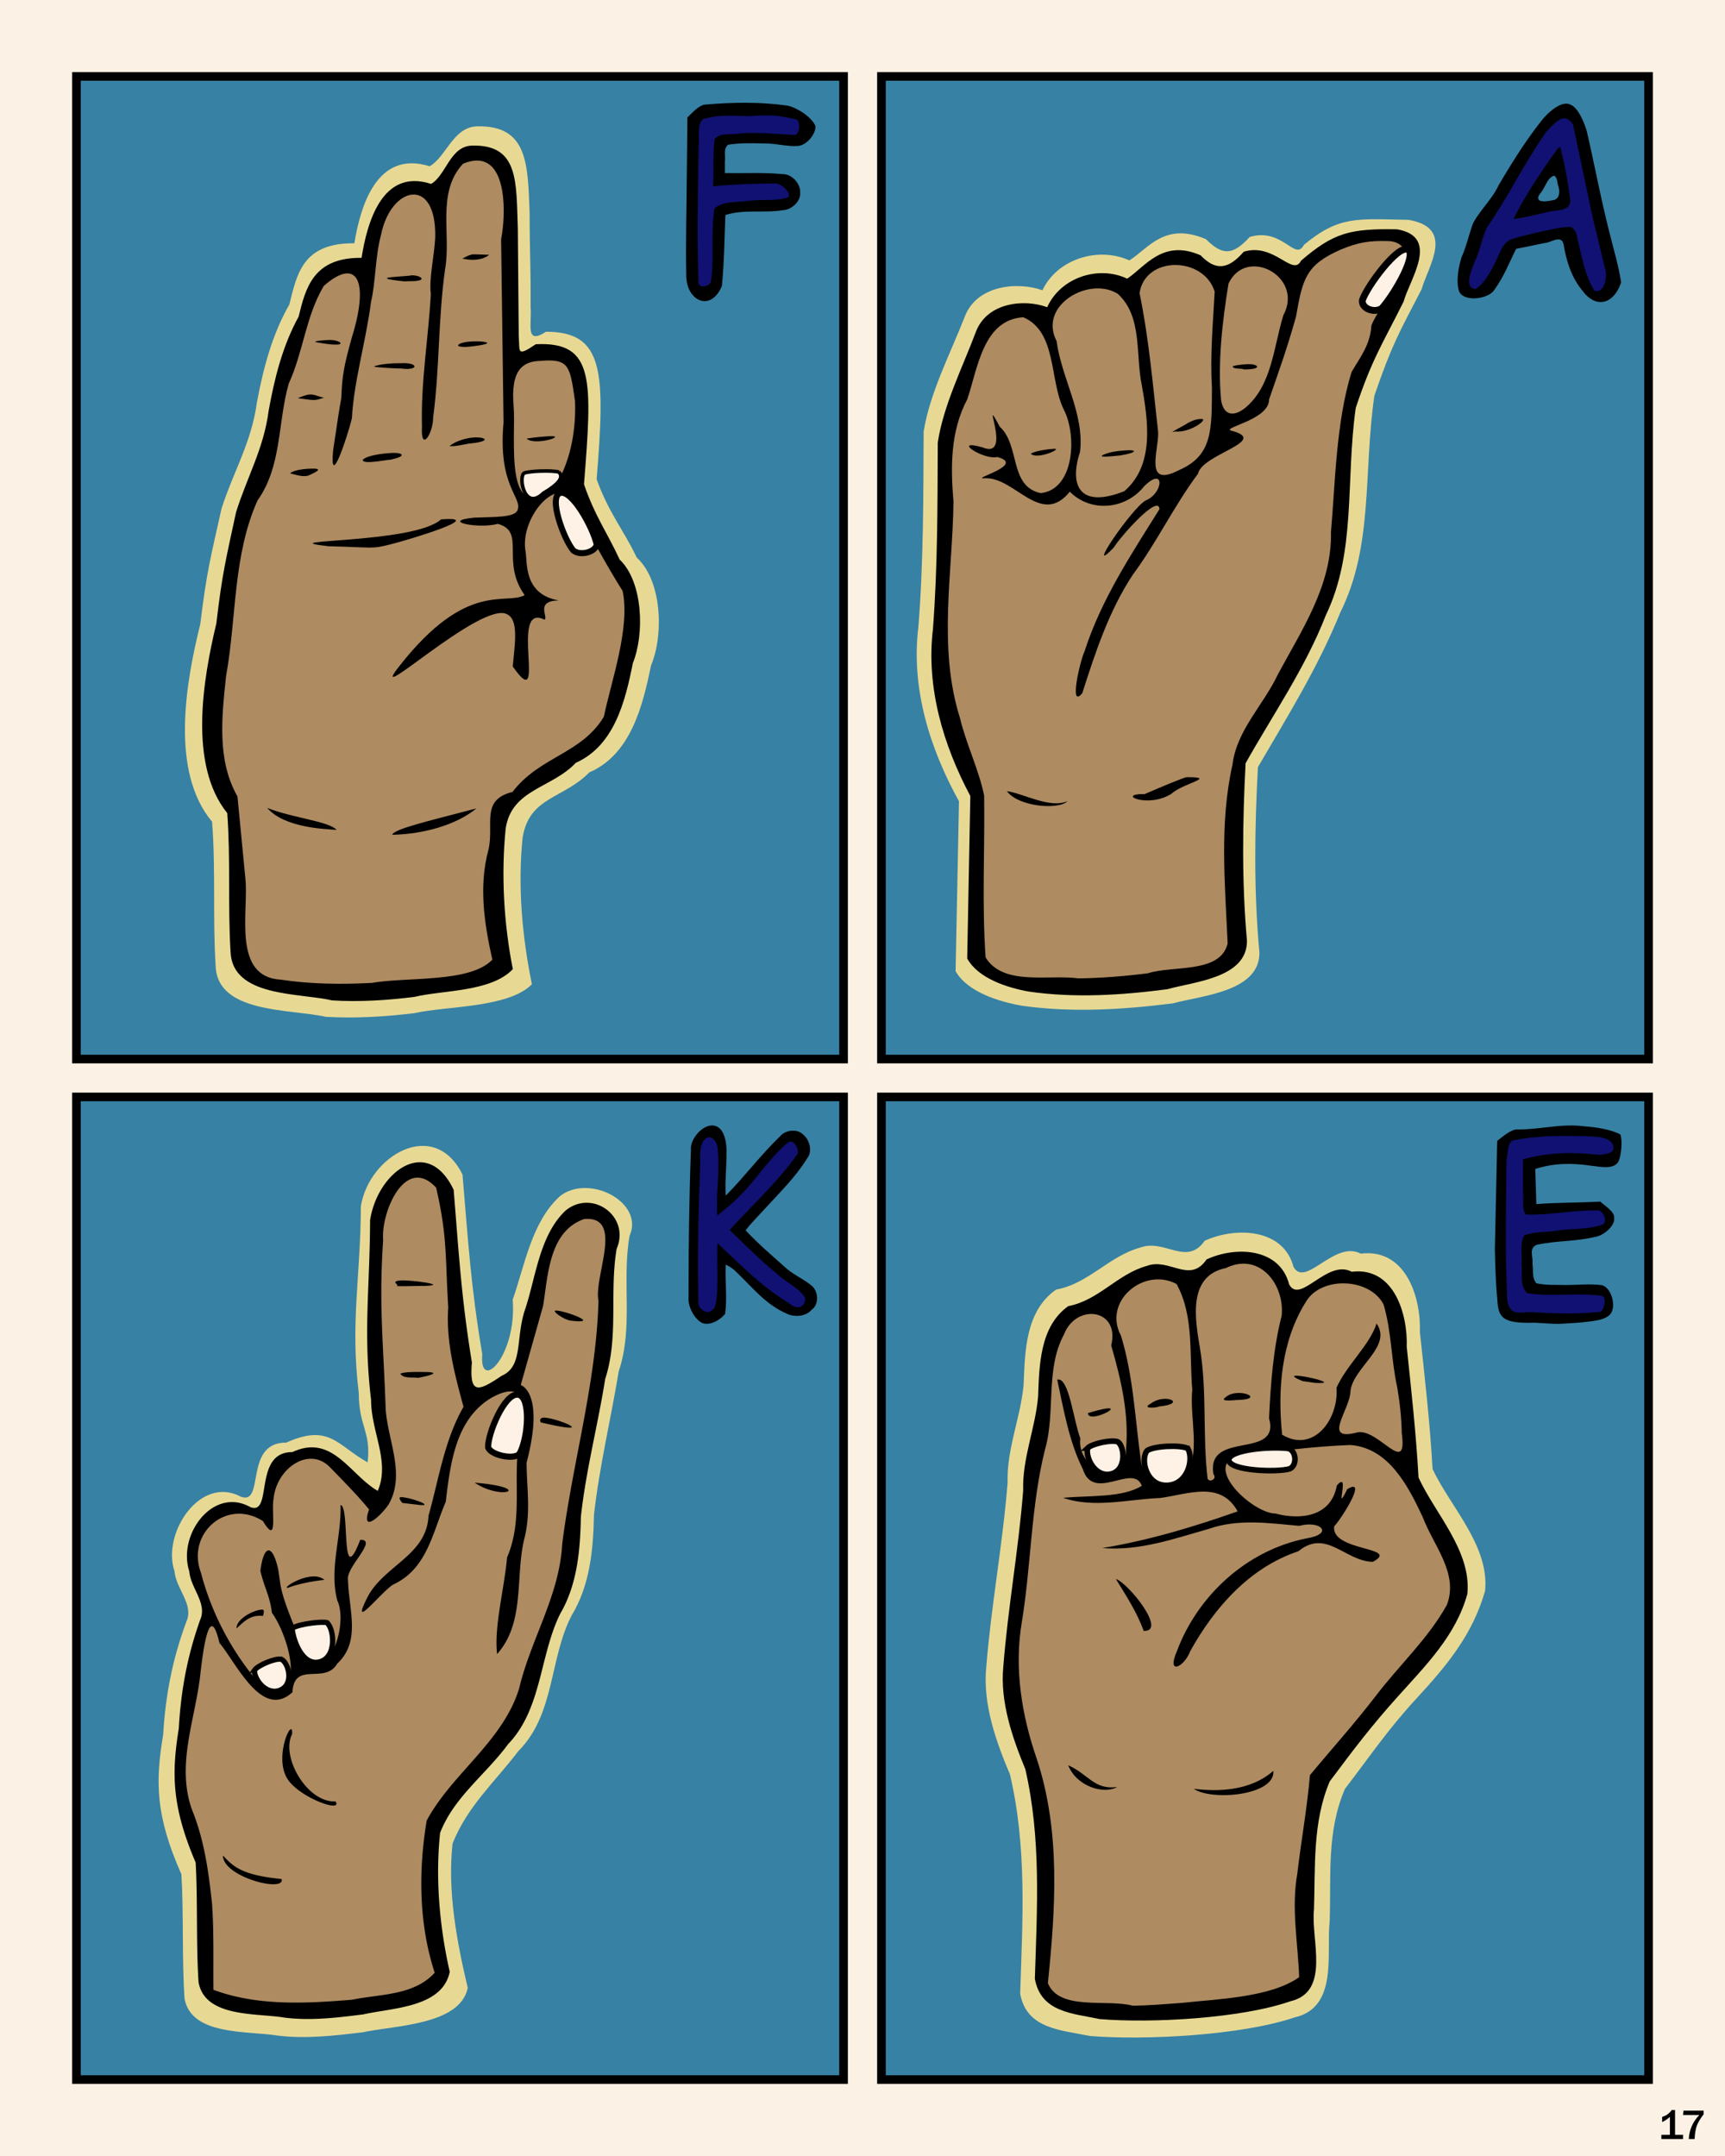
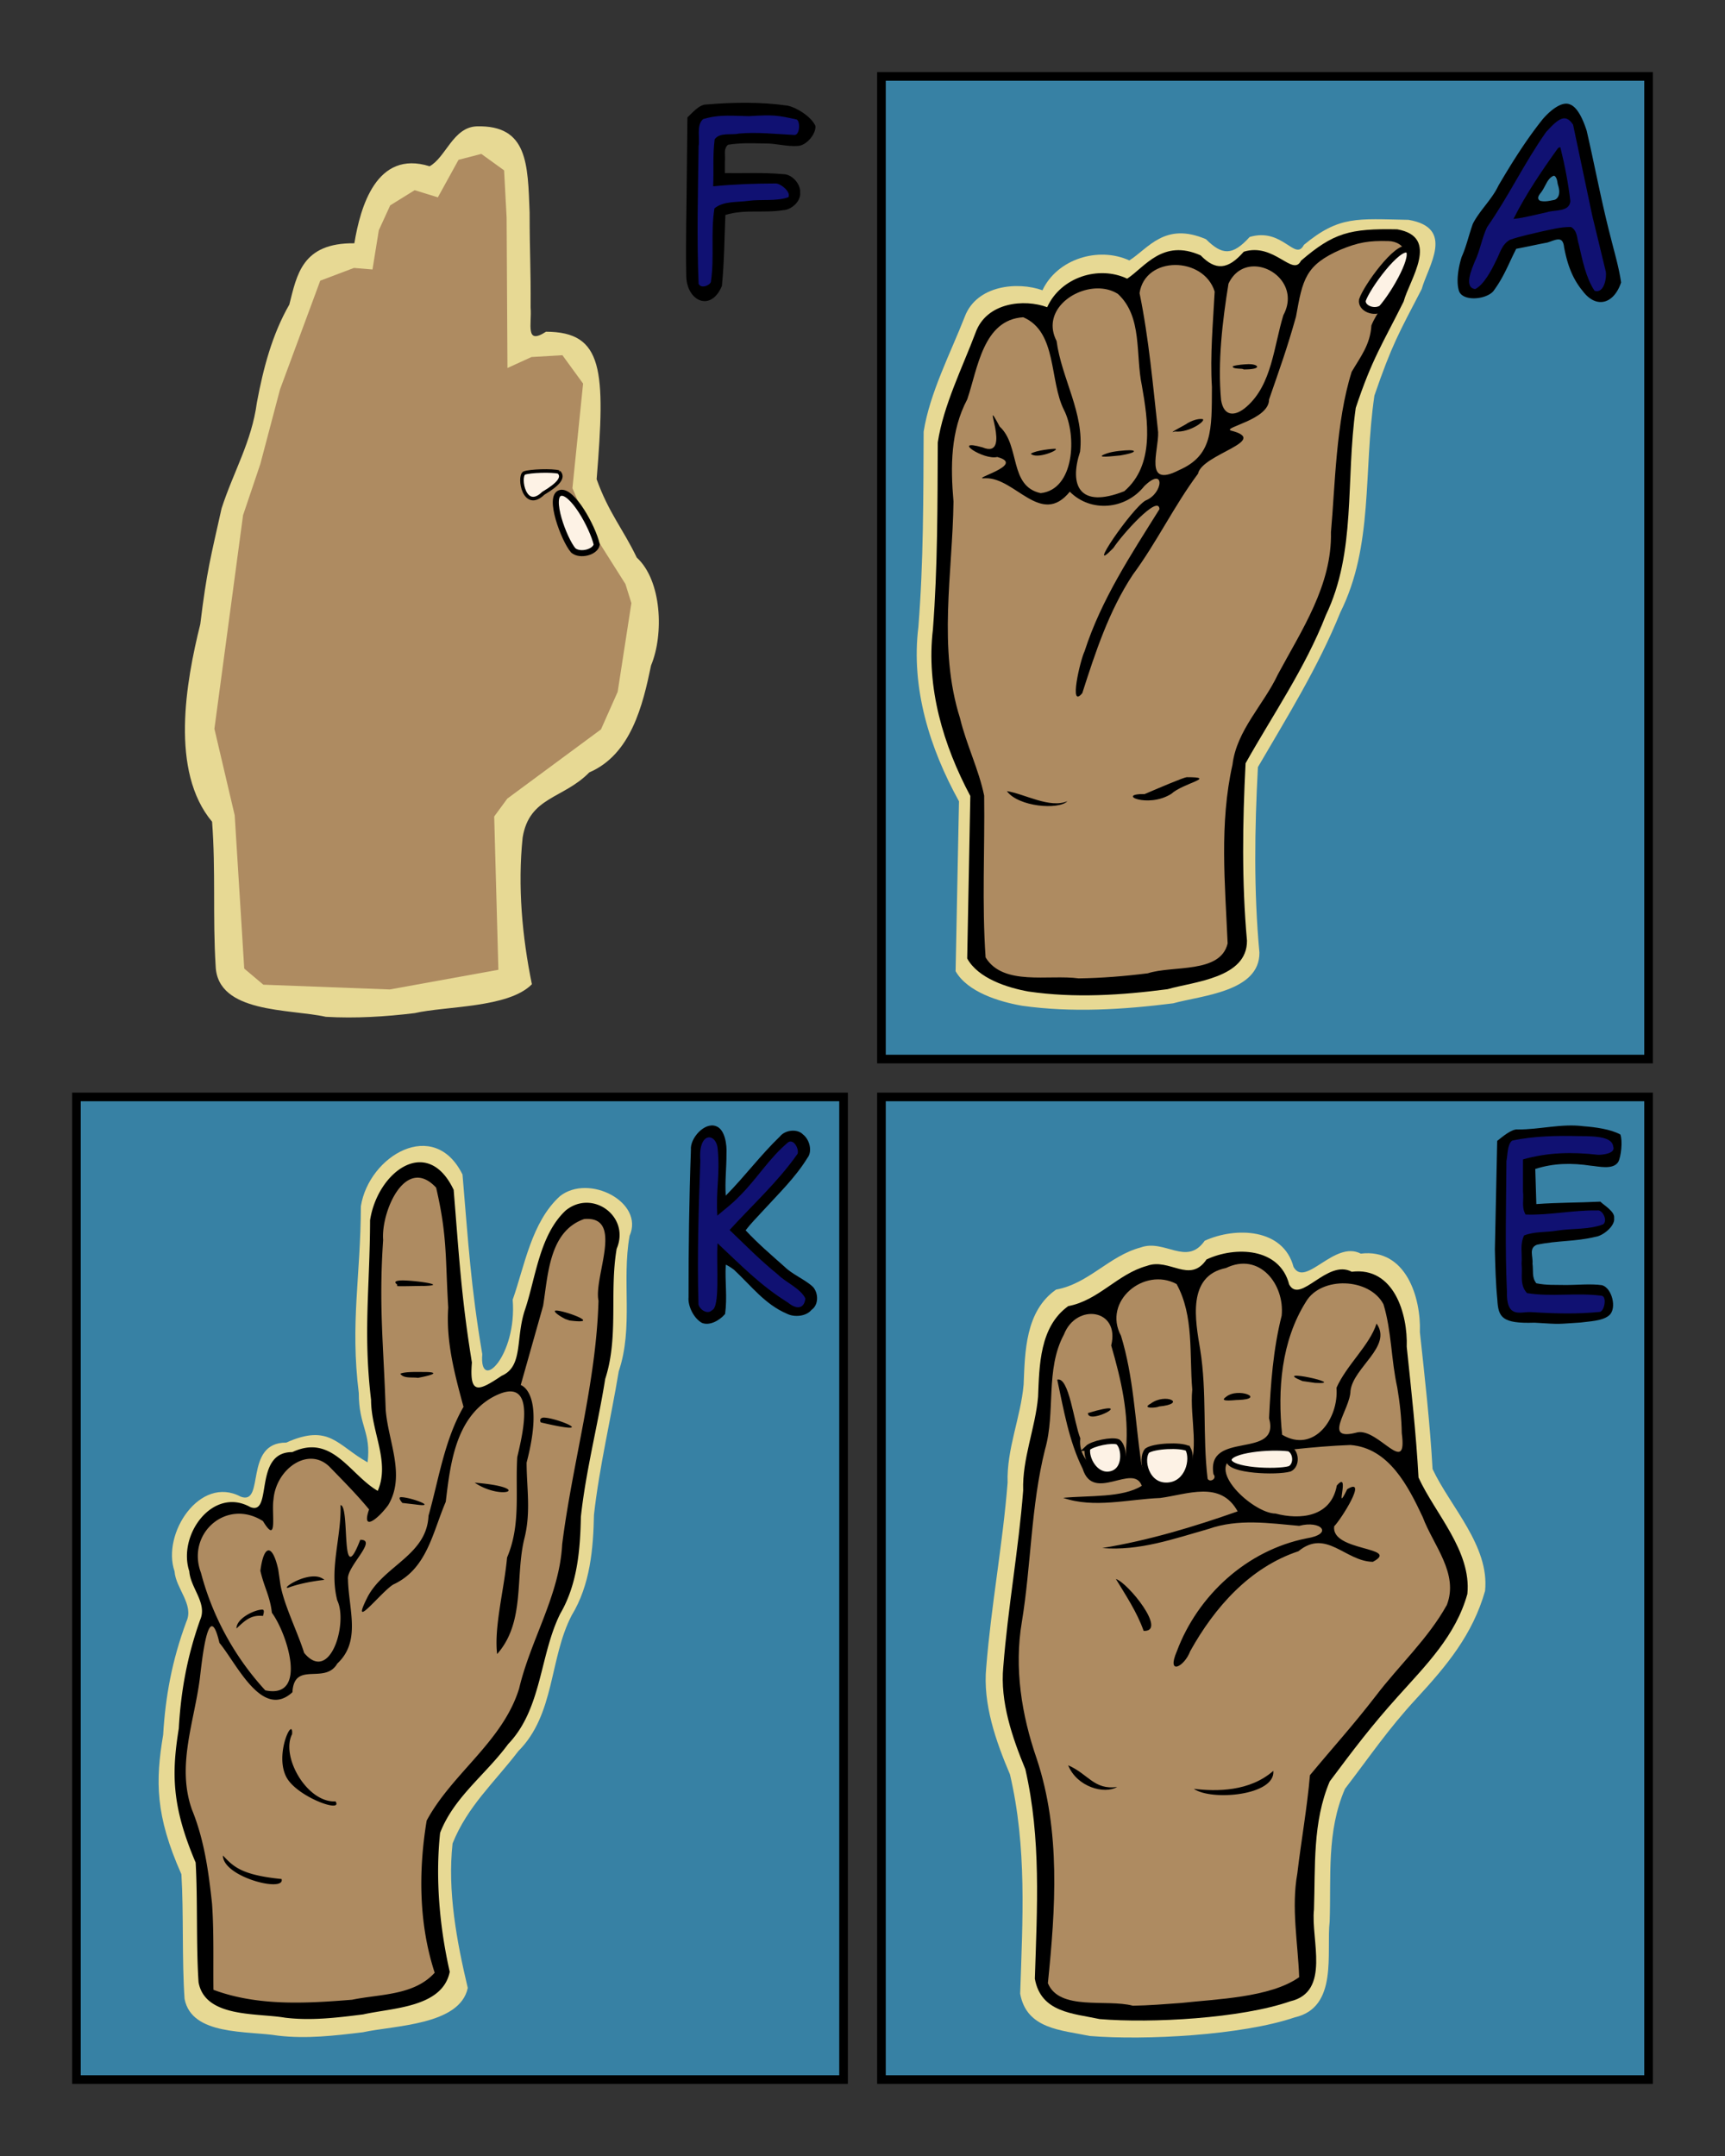
<svg xmlns="http://www.w3.org/2000/svg" width="600" height="750" viewBox="0 0 600 750">
  <rect x="0" y="0" width="600" height="750" fill="#333333" stroke="none" />
  <style>.B{fill-opacity:.98}.C{stroke:#000}.D{fill:#3781a4}.E{stroke-width:3}.F{fill:#e7d994}.G{fill:#ae8b61}.H{fill:#fff3e7}.I{fill:#101172}</style>
-   <path d="M0 0h600v750H0z" fill="#fff5e8" paint-order="fill markers stroke" class="B" />
+   <path d="M0 0h600H0z" fill="#fff5e8" paint-order="fill markers stroke" class="B" />
  <path d="M306.59 381.589h266.822V723.41H306.59z" paint-order="fill markers stroke" class="C D E" />
-   <path d="M585.42 744.097h-7.56v-1.454h2.974v-6.236q-1.483 1.295-2.699 1.78v-1.78q1.237-.47 1.548-.666.311-.203.912-.738.6-.543.846-.984h1.187v8.624h2.793zm.145-9.875h7.01v1.259q-1.823 2.366-2.424 4.102-.593 1.736-.716 4.515h-2.033q.253-4.797 3.661-8.349h-5.65z" paint-order="fill markers stroke" />
  <path d="M379.087 708.256c-9.953-2.085-21.995-2.367-24.243-14.698.836-25.843 2.394-50.906-3.554-76.298-4.874-11.484-9.505-24.583-8.248-37.287 1.719-21.546 5.722-42.663 7.432-64.201-.379-11.687 4.552-22.654 5.572-34.133.472-11.326.556-25.523 11.279-33.027 11.412-2.091 18.421-11.728 29.406-14.65 8.373-3.075 16.018 6.666 22.301-2.353 10.807-4.897 27.35-4.333 30.896 9.124 4.15 7.381 14.225-9.413 23.387-4.635 15.795-1.906 20.99 15.402 20.561 27.327 1.713 15.864 3.516 31.697 4.41 47.607 6.136 13.09 19.88 26.773 18.258 42.412-4.322 15.155-13.231 25.885-23.835 37.382-10.062 10.912-15.868 19.691-24.886 31.442-6.455 14.874-4.789 30.41-5.327 46.131-1.227 10.857 3.075 29.91-12.136 33.377-18.313 6.239-51.992 8.052-71.273 6.479z" class="F" />
  <path d="M371.6 457.081l-7.654 19.135-.911 22.598-11.663 82.19 4.738 24.967 7.29 24.784-.547 57.587 3.28 6.196 9.659 3.645 30.798 1.276 36.104-4.556 11.846-6.743.364-50.298 2.916-20.411 32.6-36.083 15.308-23.144.911-13.121-17.313-35.172-.729-24.967-5.832-35.172-14.579-6.378-19.317 8.747-9.294-13.668-13.668-.911-12.392 8.565-12.757-3.645z" paint-order="fill markers stroke" class="G" />
  <path d="M382.505 702.37c-9.259-1.991-20.462-2.261-22.554-14.04.778-24.685 2.227-48.625-3.307-72.88-4.535-10.969-8.843-23.482-7.673-35.617 1.6-20.581 5.323-40.752 6.914-61.325-.353-11.163 4.235-21.639 5.184-32.604.44-10.819.517-24.38 10.493-31.548 10.617-1.998 17.138-11.203 27.357-13.993 7.79-2.937 14.902 6.368 20.747-2.247 10.054-4.678 25.445-4.138 28.744 8.715 3.861 7.05 13.234-8.992 21.757-4.428 14.694-1.82 19.527 14.712 19.129 26.103 1.594 15.153 3.271 30.277 4.103 45.474 5.709 12.503 18.495 25.573 16.986 40.513-4.021 14.476-14.35 24.726-24.215 35.707-9.361 10.423-15.275 18.282-23.665 29.507-6.005 14.208-4.969 29.574-5.469 44.591-1.141 10.371 5.927 28.57-8.224 31.882-17.037 5.96-48.369 7.691-66.307 6.189zm28.402-5.61c11.967-1.348 30.903-1.799 40.979-8.97-.426-11.955-2.8-24.09-.637-36.111 1.342-11.4 3.401-22.713 4.385-34.155 8.457-10.193 14.729-16.999 22.906-27.574 8.093-10.65 18.206-19.9 24.717-31.65 4.225-10.967-4.74-20.772-8.386-30.534-5.043-10.737-11.769-24.072-25.164-25.1-13.14.476-26.25 2.295-39.313 3.735-12.108 3.84 5.452 20.119 13.283 20.114 8.431 2.246 19.3 1.305 21.301-9.756 5.001-5.763-1.163 11.164 3.612 1.288 7.386-4.541-2.121 10.473-4.525 12.896-1.168 8.851 23.327 7.092 13.462 12.36-9.59-.119-16.203-11.667-25.909-3.677-16.92 5.611-29.19 19.57-37.619 34.739-2.081 5.586-8.317 8.56-4.685.118 7.296-19.563 24.447-35.23 45.115-39.333 9.646-1.541 4.988-6.388-2.524-4.36-10.521-.929-21.153-2.549-31.478 1.054-12.081 3.439-24.244 7.77-37.032 6.664 16.06-2.617 31.746-7.351 47.093-12.753-5.99-10.889-17.493-5.89-26.96-4.654-11.157.433-22.986 3.671-33.731-.051 8.757-.877 20.642.057 27.356-4.199-3.011-8.086-16.839 6.037-20.555-5.883-4.812-9.683-6.602-20.541-8.865-31.024 4.089-1.203 5.786 14.865 8.028 20.39-1.432 11.101 16.021 18.064 15.911 3.748 1.071-12.311-1.776-24.319-5.164-36.042 3.133-12.767-12.143-14.82-16.433-3.832-6.593 12.269-2.813 26.925-6.593 40.023-4.91 19.613-4.791 40.043-8.051 59.946-2.726 16.091-.105 32.381 5.179 47.671 8.355 25.196 6.52 52.071 3.872 78.034 3.996 9.731 20.491 5.414 29.545 7.839 5.636-.08 11.262-.559 16.88-.961zm-39.375-82.676c7.042 3.054 8.98 8.641 17.037 7.553-4.502 2.626-13.969-.01-17.037-7.553zm43.7 8.182c7.878.975 19.486.987 27.666-6.255.824 8.59-21.522 10.564-27.666 6.255zm-17.445-54.932c-2.255-6.46-6.332-12.577-9.649-18.055 4.165 1.264 18.035 18.422 9.649 18.055zm-19.375-75.78c17.859-5.367-.004 4.523 0 0zm34.067 22.384c5.241-8.777 1.242-20.569 2.225-30.545-1.052-12.2.64-25.668-5.455-36.721-11.28-6.061-25.793 5.964-19.338 17.979 4.362 14.249 4.892 29.17 6.966 43.806.918 6.734 10.646 9.843 15.602 5.482zm-12.231-25.666c5.068-3.85 12.983.012 2.869 1.005-.707.484-6.359.87-2.869-1.005zm21.831 24.554c-2.631-15.47 23.4-4.846 19.331-19.471.563-11.991 1.444-24.074 4.387-35.679 1.1-10.844-7.702-22.261-19.377-16.571-13.637 2.751-10.641 18.329-8.965 28.333 2.405 14.884.799 30.091 2.585 44.955.718 1.448 3.411.048 2.04-1.567zm4.311-26.85c4.177-3.576 14.208.699 4.242 1.028-.644-.095-7.061.927-4.242-1.028zm59.614-3.324c-2.137-9.556-1.953-19.602-4.796-28.949-4.905-9.252-21.648-9.787-26.925-.924-8.625 13.65-9.957 30.646-8.318 46.32 11.034 6.574 19.777-5.588 18.9-16.34 3.581-8.027 11.516-14.749 13.941-22.344 5.621 7.955-8.104 15.223-9.067 23.417-.103 6.682-10.238 17.873 2.487 14.418 7.331-1.307 17.433 15.709 15.349.318-.091-5.334-.678-10.66-1.571-15.916zm-32.969-2.226c-11.793-4.828 16.684 1.321 4.355.636z" />
  <path d="M413.162 503.875c2.136 3.825-.006 12.417-7.009 12.822-7.595.438-9.583-9.218-7.157-12.056 2.325-1.654 11.529-2.107 14.165-.766zm35.252.045c-6.703-.916-21.038.463-20.995 3.945.047 3.776 16.615 4.402 21.171 3.096 2.561-1.212 2.371-5.785-.176-7.041zm-70.139-.162c-.739 3.528 2.705 10.088 7.942 9.038 5.681-1.139 5.043-9.376 2.642-11.204-2.07-.886-8.937.557-10.584 2.166z" paint-order="fill markers stroke" stroke-width="1.948" class="C H B" />
  <path d="M533.76 460.12c-11.367.384-12.609-1.904-12.946-7.973-.572-5.74-.723-11.663-.859-17.491l.808-37.77c1.604-1.252 5.059-4.29 7.199-3.98 7.663.038 15.26-2.139 22.939-1.112 3.826.272 9.369 1.016 12.703 2.861.844 2.235.251 7.721-.723 9.521-1.773 2.894-6.911 1.544-9.567 1.329-6.587-.982-12.877-.937-19.308 1.14l.37 12.216c7.873-.576 14.381-.456 22.264-.852 1.433 1.4 5.116 3.48 4.795 5.738.399 2.744-3.892 6.149-6.412 6.483-7.187 1.751-13.253 1.241-20.465 2.778-2.91 1.17-1.262 4.072-1.521 6.539.364 2.599-.314 4.774 1.336 6.864 3.603.731 6.278.509 9.934.595 4.008.043 8.959-.506 12.94.074 3.472 1.01 5.174 8.03 2.558 10.383-2.203 2.124-7.342 2.198-10.117 2.605-8.327.497-6.103.674-15.927.051z" />
  <path d="M549.228 395.216c-7.493-.169-15.681-.076-23.29 1.572-1.703 1.381-1.529 5.162-1.966 7.094-.096 15.056-.517 30.141.17 45.184-.282 9.597 4.458 7.316 8.079 7.358 9.786.599 16.403.692 24.087-.037 1.712.064 2.854-5.654.583-5.664-8.549-1.097-17.292.483-25.757-.896-2.7-2.925-1.48-6.625-1.891-10.241.303-3.519-.683-6.559.879-9.821 3.898-1.462 7.474-.99 11.599-1.685 4.965-.803 11.258-.28 15.959-2.206 1.626-1.433-.4-5.237-2.151-4.8-8.322-.166-16.615 1.73-24.895 1.422-1.486-2.571-.539-5.147-.896-8.034l-.006-11.141c8.806-2.492 17.121-2.621 26.157-1.6 1.381.032 6.113-.409 5.251-2.829-.359-3.056-4.594-3.715-11.912-3.676z" paint-order="fill markers stroke" class="I" />
  <path d="M26.59 381.589h266.822V723.41H26.59z" paint-order="fill markers stroke" class="C D E" />
  <path d="M125.52 419.607c-.075 24.541-3.75 40.545-.723 64.991.003 11.619 4.345 13.517 3.064 24.102-10.534-5.851-13.252-13.628-28.318-6.86-14.93-.101-7.194 22.041-15.849 18.785-14.114-7.534-27.495 12.866-22.984 25.981.445 6.083 6.868 11.551 4.095 17.567-4.971 13.45-7.258 25.879-8.055 39.314-2.676 16.011-2.8 27.936 6.349 48.511.815 13.304.153 29.967 1.101 43.339 2.459 12.887 21.827 11.048 32.546 12.801 9.854 1.163 19.713 0 29.496-1.183 10.952-2.393 33.713-2.429 36.46-15.413-3.819-16.102-7.117-33.705-5.285-50.264 5.206-12.96 14.427-21.072 22.873-32.121 12.798-12.811 10.73-32.172 18.559-47.234 6.476-10.646 7.508-23.251 7.748-34.967 1.868-16.706 5.87-33.29 8.615-49.914 5.176-15.286.988-31.468 3.774-47.133 5.209-11.71-14.165-21.734-24.223-13.802-9.917 9.017-12.309 24.356-16.438 36.027 1.558 19.461-11.715 32.663-10.579 18.936-3.993-23.563-4.853-38.749-6.874-62.483-9.882-20.003-32.55-6.554-35.352 11.02z" class="F" />
  <path d="M142.758 408.018l-7.877 6.189-4.313 14.628 1.313 53.284 4.126 31.882-3.938 11.44-20.067-19.88-13.878 1.875-4.501 7.502-1.313 12.753-12.19-3.563-10.127 6.376-3.376 11.253 6.189 18.754-6.376 25.881-3.376 31.32 1.125 12.565 6.001 17.817 2.813 44.073 5.251 4.126 30.569 2.626 35.07-4.876 9.565-8.064-5.251-26.068 1.875-26.819 28.882-35.446 18.567-55.138 4.501-36.383 7.502-40.134 2.813-39.759-7.502-4.876-9.19 4.689-5.626 12.378-3.188 18.004-4.689 12.003-2.251 12.003-17.254 6.752-3.563-12.003-5.439-64.349z" paint-order="fill markers stroke" class="G" />
  <path d="M128.722 424.497c-.069 23.592-2.445 38.979.35 62.48.003 11.17 6.696 21.47 2.32 31.646-9.724-5.625-15.793-19.988-29.702-13.481-13.782-.097-6.641 22.248-14.63 19.119-13.029-7.243-25.381 9.721-21.217 22.329.411 5.848 6.34 11.104 3.78 16.888-4.589 12.931-6.7 24.879-7.435 37.795-2.47 15.393-2.585 26.857 5.861 46.637.752 12.79.141 28.809 1.016 41.664 2.27 12.389 20.149 10.622 30.043 12.306 9.097 1.118 18.198 0 27.228-1.138 10.11-2.3 27.561-2.335 30.097-14.817-3.525-15.479-5.044-32.403-3.353-48.323 4.805-12.459 15.861-20.258 23.658-30.88 11.814-12.317 10.922-30.929 18.15-45.409 5.978-10.235 6.931-22.352 7.152-33.616 1.724-16.06 5.927-32.004 8.461-47.986 4.778-14.696 1.421-30.252 3.992-45.312 4.809-11.258-8.499-20.894-17.783-13.269-9.154 8.669-10.345 23.415-14.157 34.635-3.287 9.934-.498 19.533-8.055 22.823-8.15 5.492-11.289 6.673-10.358-4.618-3.686-22.653-4.48-37.252-6.345-60.07-9.123-19.23-26.487-6.301-29.074 10.595zm16.333-14.825c2.057-.062 4.295.947 6.639 3.464 3.933 16.849 3.174 24.517 4.214 41.725-.822 11.84 2.269 23.298 5.314 34.529-6.676 11.585-8.596 25.235-12.177 37.89-.59 13.738-15.479 17.289-21.211 28.285-6.449 12.789 4.87-2.001 9.006-4.393 11.718-5.446 13.58-17.961 18.207-28.746 1.564-13.07 3.356-28.784 15.888-36.17 16.145-9.07 11.019 11.925 8.99 20.577-.757 11.873 1.327 23.544-3.556 34.976-.953 10.829-4.592 24.217-3.451 33.577 9.961-11.247 6.118-27.215 9.575-40.584 2.211-9.172.677-17.324.674-26.01 6.448-24.586-2.044-26.978-2.044-26.978l7.789-27.563c1.73-10.777 2.091-25.948 14.276-30.189 14.136-1.202 3.232 20.122 4.985 28.422-.801 28.698-9.058 56.363-12.631 84.705-.933 17.803-10.954 33.123-14.976 50.19-5.706 18.498-23.288 29.461-32.154 45.936-2.897 17.45-2.756 35.999 2.787 52.928-7.222 7.975-18.968 7.384-28.728 9.397-16.061 1.292-32.82 2.275-48.225-3.447-.124-10.002.205-20.021-.495-30.006-1.216-11.237-2.702-22.15-6.986-32.682-5.381-15.154.768-30.41 2.725-45.482.682-5.513 2.98-29.039 6.832-12.522 6.018 7.227 14.854 26.858 25.4 17.166.589-11.056 11.297-2.485 15.607-9.98 8.354-7.779 3.929-18.838 3.71-29.277-.612-4.352 10.566-13.889 4.269-13.762-7.055 18.31-3.422-11.834-6.863-12.074.357 11.196-3.999 22.04-1.138 33.149 3.819 7.879-2.512 29.151-11.526 18.25-2.128-6.969-7.161-16.919-8.272-23.959l-.721-4.993c-1.997-9.067-5.032-8.903-6.22.4 1.29 5.742 3.355 8.797 4.002 14.603 5.305 7.184 12.695 30.112-2.296 26.992-10.643-11.562-18.406-25.761-22.379-40.92-5.129-13.589 8.868-26.042 21.572-17.962 5.27 8.727 2.902-2.91 3.657-7.464.844-10.76 12.332-18.834 19.687-11.233 4.63 4.784 9.342 9.497 13.565 14.648-2.769 7.924 3.071 3.39 6.673-1.535 6.163-10.402-.112-22.256-.897-33.238-.757-22.931-2.431-36.044-.884-58.965-.61-7.572 4.44-21.451 11.788-21.672zm-5.337 35.746c-1.822.041-2.966.421-1.581 1.417v.55c1.247.131 8.025-.093 9.279-.045 9.133-.269-3.69-2.012-7.699-1.922zm53.533 10.493c-.803.097.226 1.301 3.377 2.929l1.476.511c12.056 1.543-2.443-3.73-4.853-3.44zm-45.293 21.371c-2.729-.009-7.114-.171-8.713.589 1.084 1.774 4.337 1.127 6.105 1.444 7.247-1.361 6.117-2.023 2.608-2.033zm41.184 15.857c-1.086-.011-1.612.847-1.004 1.677 20.937 4.918 5.71-1.631 1.004-1.677zm-24.036 22.638c9.772 6.513 20.739 1.673 0 0zm-25.567 5.035c-1.133-.015-.282 1.201.42 2.013l4.637.539c7.967 1.119-1.657-2.507-5.056-2.552zm-29.014 27.684c-5.219-.952-12.864 4.318-10.26 3.816 3.469-1.343 8.393-2.266 12.566-2.737a5.09 5.09 0 0 0-2.306-1.079zm-19.314 11.436c-2.695.023-9.004 3.071-8.96 6.558 2.828-2.596 4.891-4.825 9.235-4.354.01-.379.779-2.213-.275-2.204zm10.389 43.318c.44-6.535-6.217 6.89-1.999 14.929 3.611 6.882 19.917 12.751 17.102 8.465-9.867.531-19.126-15.557-15.103-23.394zm-24.062 42.207c-.023 7.529 21.773 13.018 20.403 8.19-13.926-1.371-16.804-4.341-20.403-8.19z" />
  <g class="C H B">
-     <path d="M88.501 581.03c-.067 3.376 4.242 8.815 8.88 6.939 5.031-2.035 3.013-9.506.485-10.771-2.059-.456-8.129 2.065-9.366 3.832zm13.1-14.639c.386 4.382 3.536 12.948 9.286 11.768 6.24-1.281 5.512-11.167 2.867-13.685-1.486-.466-9.16.248-12.153 1.918z" paint-order="fill markers stroke" stroke-width="1.825" />
-     <path d="M180.618 505.894c3.23-5.813 4.07-20.016-.363-20.736-4.809-.781-10.714 13.944-10.461 18.315.749 2.561 8.445 4.432 10.824 2.421z" paint-order="fill markers stroke" stroke-width="2.14" />
-   </g>
+     </g>
  <path d="M244.128 460.172c-2.808-1.552-4.92-5.841-4.63-8.919-.018-17.093.204-34.192.82-51.274-.354-4.026 4.782-9.772 8.761-8.212 3.119 1.103 3.79 6.564 3.606 9.471.029 5.191-.57 9.515-.254 14.694 6.844-6.943 11.891-13.875 18.904-20.658 1.846-2.277 6.061-2.629 7.926-.674 2.368 1.803 3.388 5.925 1.598 8.18-4.208 6.854-10.065 12.485-15.458 18.389-2.043 2.25-4.217 4.404-6.064 6.819 4.527 4.824 8.659 8.312 13.599 12.713 2.604 2.605 7.223 4.469 9.861 6.993 1.905 2.18 2.011 6.189-.521 7.96-1.94 2.367-6.039 2.584-8.432 1.409-7.748-3.268-12.501-9.722-18.531-15.344-.623-.481-2.435-1.723-2.876-1.751-.314 6.007.586 11.165-.231 17.133-2.134 2.471-5.58 4.148-8.077 3.071z" />
  <path d="M243.593 403.763c-.606 16.531-1.108 33.098-.657 49.636-.1 1.711 2.974 4.196 4.727 2.374 2.825-1.101 1.484-14.949 1.91-23.281 8.206 7.674 14.832 14.612 24.44 20.597 4.089 3.316 5.935 1.117 6.098-1.441-1.721-3.484-6.893-5.599-9.542-8.28-6.253-5.063-10.983-9.938-16.796-15.489 7.863-8.634 16.622-16.58 23.382-26.146 1.212-1.061-.725-5.704-2.955-4.416-6.63 5.495-10.813 12.646-16.911 18.709-2.813 2.931-4.69 4.195-7.785 6.85-.547-9.309.989-13.924.132-23.194-.499-5.728-6.878-6.182-6.043 4.083z" paint-order="fill markers stroke" class="I" />
  <path d="M306.59 26.589h266.822V368.41H306.59z" paint-order="fill markers stroke" class="C D E" />
  <path d="M544.742 36.066c-3.022.011-6.698 3.619-8.302 5.589-5.713 7.174-10.581 14.978-15.222 22.864-2.276 4.875-6.453 8.534-8.907 13.288-1.387 3.815-2.232 7.827-3.901 11.556-1.033 3.187-2.022 8.362-.962 11.767 1.179 3.821 9.346 3.167 11.969.17 3.731-5.045 5.141-9.193 7.964-14.751 3.894-.721 6.908-1.441 10.801-2.165 2.93-.89 5.404-2.56 5.843 1.623 1.095 5.673 2.719 10.678 6.478 15.226 4.6 6.159 10.765 4.699 13.357-2.971-.756-5.25-2.294-10.357-3.571-15.499-3.228-12.353-5.537-24.912-8.415-37.344-.863-2.624-2.823-8.095-5.889-9.122-.397-.161-.815-.233-1.247-.231zm-4.257 25.071c.242-.006.407.22.561.379.601.775.609 1.795.827 2.711.317.99.569 2.037.422 3.083-.094.98-.709 1.984-1.704 2.246-1.459.268-2.953.66-4.442.393-.545-.024-1.044-.413-1.111-.972-.063-.65.365-1.218.73-1.714.879-1.054 1.459-2.309 2.113-3.505.584-1.078 1.358-2.179 2.555-2.617a.39.39 0 0 1 .05-.005z" />
  <path d="M537.794 45.896c-7.578 10.745-13.001 22.317-20.533 33.088-1.842 3.853-2.436 8.166-4.305 12.016-.946 2.38-3.981 9.038.153 9.56 2.91-1.389 5.67-6.531 7.097-9.556 1.557-2.832 2.015-5.891 5.004-7.595 3.842-1.323 7.012-1.904 10.959-2.873 3.675-.74 6.508-1.59 10.261-1.58 2.359 1.433 1.969 3.846 2.762 6.225 1.193 5.19 2.425 11.485 5.423 15.96 3.383 1.143 4.297-4.695 3.926-6.646l-4.707-19.467-6.675-31.646c-2.57-3.928-4.921-2.376-9.366 2.513zm4.933 5.331c1.543 6.171 2.747 12.45 3.482 18.763-.341 3.833-5.404 2.925-8.099 3.824-3.88.83-7.724 1.927-11.681 2.345 4.35-8.654 9.808-16.706 15.437-24.561.227-.224.537-.376.861-.372z" paint-order="fill markers stroke" class="I" />
  <path d="M489.916 76.476c-17.909-.33-24.065-1.489-36.369 8.687-3.093 5.987-7.384-6.149-18.878-2.729-6.04 6.662-9.593 6.339-15.202.774-14.38-6.143-20.03 3.232-26.655 7.387-10.794-4.945-25.121-.487-30.215 10.379-8.617-3.095-22.891-1.826-27.038 9.221-4.928 12.613-12.187 26.548-14.292 39.972-.106 22.691-.035 45.339-1.831 67.957-2.615 21.198 3.932 42.194 14.126 60.628l-1.181 59.097c4.139 7.27 15.166 10.631 23.107 12.017 17.382 2.457 35.202 1.35 52.558-.839 9.979-2.754 30.125-4.018 30.016-17.649-1.998-21.452-1.679-42.999-.524-64.525 10.087-17.332 20.929-34.672 28.661-53.817 11.59-23.251 7.957-48.748 11.858-75.438 6.097-17.715 8.466-21.64 16.443-37.026 2.22-8.012 11.778-21.304-4.585-24.097z" class="F" />
  <path d="M343.304 114.386l-12.863 38.276-2.931 82.091 13.351 42.473-.326 57.246 11.235 7.051 42.008 1.007 30.61-6.547 4.722-6.547 1.14-65.639 28.819-52.881 5.699-19.474 6.513-53.775 3.094-12.759 7.273-14.422 5.101-12.855 4.071-7.387-3.908-7.89-11.072 1.175-15.856 4.141-9.381 6.572-14.654-4.701-11.886 7.89-14.003-8.058-11.723 5.204-6.024 6.211-13.514-2.518-9.769 5.036-4.722 7.722-11.56-2.518z" paint-order="fill markers stroke" class="G" />
  <path d="M486.007 79.777c-16.491-.316-22.159 1.191-33.489 10.923-2.848 5.726-9.317-6.404-19.901-3.133-5.562 6.372-9.84 6.585-15.005 1.264-13.242-5.875-19.451 4.137-25.551 8.111-9.94-4.729-23.132-.465-27.822 9.927-7.935-2.96-21.079-1.747-24.897 8.819-4.538 12.063-11.222 25.391-13.16 38.229-.098 21.701-.033 43.363-1.686 64.995-2.408 20.274 3.621 40.355 13.007 57.985l-1.087 56.521c3.811 6.953 13.965 10.168 21.277 11.493 16.005 2.35 32.414 1.291 48.396-.802 9.189-2.634 27.74-3.843 27.64-16.88-1.84-20.517-1.546-41.125-.483-61.712 9.289-16.576 20.782-33.161 27.902-51.471 10.672-22.237 6.824-46.623 10.416-72.149 5.614-16.943 9.306-22.266 16.652-36.98 2.045-7.663 12.859-22.467-2.208-25.138zm-3.153 4.081c5.883.08 9.222 6.068 3.28 12.789-3.934 8.544-7.442 12.293-9.126 16.565-.394 6.679-3.774 10.866-6.858 16.125-5.503 17.361-5.782 40.009-7.208 55.767.401 18.473-10.17 34.04-18.471 49.515-4.943 10.57-14.339 19.395-15.777 31.372-4.598 20.442-2.596 41.471-1.69 62.2-2.512 10.597-19.055 7.561-27.77 10.389-7.979 1.001-16.005 1.66-24.045 1.768-10.425-1.427-26.238 2.739-32.369-7.28-1.309-18.701-.257-37.531-.503-56.289-1.871-9.123-6.198-17.773-8.383-26.899-7.766-24.526-2.611-50.295-2.285-75.4-1.05-12.199-1.058-24.529 4.794-35.586 3.64-10.719 5.479-27.665 19.47-28.533 11.856 5.074 9.02 22.057 14.18 32.275 4.543 8.92 3.591 27.678-8.128 28.91-11.068-2.42-7.036-16.53-14.239-23.143-7.167-13.292 4.929 11.754-6.019 7.215-11-3.092.348 4.518 5.158 3.354 10.481 2.804-10.415 7.888-4.046 7.394 10.353-.242 19.294 17.017 29.289 4.681 7.321 7.355 19.408 6.238 25.912-1.947 7.285-7.115 6.644 2.522.468 4.995-4.731 2.556-21.454 27.141-11.209 16.512 2.925-4.547 15.753-18.867 16.015-13.493-9.857 15.769-20.264 31.469-26.051 49.439-1.54 3.192-5.567 20.412-.79 14.556 4.56-14.248 9.287-28.647 17.557-41.166 8.308-11.225 14.357-23.966 22.691-35.152 1.366-6.872 25.492-11.447 11.39-15.023-2.733-1.129 13.352-3.776 13.321-10.797 3.773-10.913 6.246-17.679 9.372-28.828 2.313-12.984 3.26-17.929 15.553-23.318 6.105-2.519 9.796-3.149 16.515-2.963zm-74.134 8.327c5.81-.04 11.858 3.092 13.775 9.252-.57 10.977-1.637 22.103-.96 33.183-.044 15.081.231 23.857-11.51 28.958-12.279 6.296-6.956-6.781-7.192-13.205-1.8-16.163-3.198-32.471-6.466-48.411.969-6.526 6.543-9.737 12.353-9.777zm27.209.49c7.47-.207 15.426 7.76 10.462 16.96-3.336 10.803-3.945 24.132-12.819 31.86-3.99 3.511-7.943 3.469-8.852-2.368-1.216-13.18.471-27.436 2.583-40.452 1.936-4.123 5.231-5.906 8.627-6zm-54.369 7.655c2.585-.051 5.119.536 7.26 1.905 8.655 7.927 6.085 21.249 8.348 31.86 2.164 12.336 4.474 27.664-6.102 36.781-15.69 6.209-19.212-2.085-15.396-13.729 1.54-13.35-6.425-25.462-8.164-38.514-5.064-9.812 4.821-18.121 14.054-18.303zm52.649 26.348c-1.174.03-4.062.233-5.404.721-.348 1.168 3.689.63 3.713 1.116 6.868.053 5.213-1.927 1.691-1.837zm-16.204 19.074c-.769-.012-2.331-.003-4.931 1.441-.27.402-7.616 3.989-4.387 2.903 5.299.566 11.627-4.309 9.319-4.344zm-50.909 10.386c-.499-.119-6.972.507-8.551 1.716 2.043 2.029 10.047-1.36 8.551-1.716zm25.783.481c-1.414-.001-5.63.307-7.838 1.09-5.469 1.932 2.857.861 4.635.724 5.714-.952 5.56-1.812 3.203-1.814zm19.9 113.737c-1.166.122-9.081 3.499-14.642 5.876-10.266-.136 1.063 5.092 9.256-.067 4.203-3.812 16.223-5.809 5.385-5.809zm-62.571 4.849c4.007 5.481 18.065 6.615 21.07 3.501-6.136 2.629-14.866-2.538-21.07-3.501z" />
  <g class="C">
    <path d="M480.608 107.315c4.94-5.613 12.363-19.065 9.058-20.537-3.584-1.598-14.254 12.987-15.795 17.638-.417 2.823 4.005 4.638 6.737 2.899z" paint-order="fill markers stroke" stroke-width="2.379" class="B H" />
-     <path d="M26.59 26.589h266.822V368.41H26.59z" paint-order="fill markers stroke" class="D E" />
  </g>
  <path d="M238.712 96.381c-.276-12.102.118-24.208.184-36.311l.201-19.221c1.693-1.54 4.104-4.551 6.653-4.499 9.326-.782 18.776-.936 28.061.382 3.185.569 8.476 3.933 9.804 7.059.311 2.73-3.086 6.864-6.12 6.977-3.846.294-7.615-.941-11.47-.85-4.558-.091-8.289-.274-12.806.438-1.705 1.519-.808 3.688-1.084 5.844v4.013c7.059.096 13.266-.271 20.304.379 3.021-.05 6.154 3.486 5.868 6.45.343 2.947-3.072 5.977-5.859 6.064-6.953 1.116-13.321-.404-20.136 1.672-.354 8.528-.38 16.206-1.216 24.704-3.835 9.134-12.053 5.283-12.382-3.1z" />
  <path d="M260.549 40.407c-8.516-.267-11.122-.363-15.959 1.012-2.461 2.025-1.083 6.673-1.596 9.414-.218 15.954-.658 31.942 0 47.881.927 2.027 4.457.306 4.307-.959 1.217-8.362-.15-16.98 1.204-25.267 3.223-2.658 7.956-2.038 11.866-2.632 4.262-.577 9.794.237 13.867-1.261.99-1.941-3.001-4.957-4.559-4.773-7.214.009-14.444.284-21.626.991.274-5.881-.215-10.265.523-16.363 1.868-2.525 5.71-1.355 8.364-1.983 6.518-.591 12.983.179 19.473.488 1.899-.104 1.97-5.13.555-5.426-6.668-1.419-7.779-1.669-16.418-1.122z" paint-order="fill markers stroke" class="I" />
  <path d="M165.804 43.958c-8.208.289-10.743 10.795-16.375 13.881-18.53-5.816-24.105 14.253-26.175 26.789-18.256-.183-19.99 11.03-22.627 21.333-6.008 10.467-9.07 22.282-11.277 34.076-1.824 13.683-8.116 23.964-12.277 36.807-3.821 17.17-5.165 21.814-7.408 40.274-5.014 20.134-10.566 51.24 4.102 68.731 1.297 16.868.184 33.297 1.24 50.191.609 16.578 25.815 14.87 38.318 17.676 10.317.6 20.67-.042 30.911-1.283 10.771-2.496 32.607-1.73 40.771-10.046-3.395-16.576-4.979-34.14-3.219-51.033 2.321-14.251 14.088-13.377 23.182-22.658 14.524-6.27 18.622-23.369 21.488-37.228 4.477-10.698 3.784-29.486-4.981-37.514-4.752-9.928-9.728-15.481-13.952-27.242 3.089-37.919 2.411-51.26-17.606-51.318-7.376 4.779-4.889-2.594-5.359-8.441.089-14.164-.333-18.373-.345-33.044-.648-16.929-.631-30.446-18.413-29.952z" class="F" />
  <path d="M111.388 97.641l-13.99 37.825-6.847 25.936-6.013 17.844-9.96 74.281 7.055 30.086 3.32 53.325 6.64 5.602 43.988 1.66 37.767-6.847-1.452-53.325 4.565-6.225 32.572-24.069 5.81-13.072 4.772-30.863-2.075-6.64-13.006-20.57-5.429-12.764 3.709-36.386-7.189-9.871-10.752.628-8.363 3.815-.293-52.318-.88-16.432-7.923-5.722-7.923 2.054-7.189 13.058-8.069-2.494-8.51 5.282-3.961 8.656-2.201 13.645-6.456-.534z" paint-order="fill markers stroke" class="G" />
-   <path d="M164.085 50.651c-7.584.277-8.94 10.363-14.144 13.326-17.122-5.583-22.274 13.682-24.186 25.717-16.869-.175-19.458 10.589-21.895 20.479-5.551 10.048-8.381 21.39-10.42 32.713-1.685 13.135-7.499 23.005-11.344 35.334-3.531 16.483-4.772 20.941-6.845 38.662-4.633 19.328-9.763 49.19 3.791 65.98 1.198 16.193.17 31.965 1.145 48.183.563 15.915 23.853 14.275 35.407 16.969 9.533.576 19.1-.04 28.563-1.232 9.952-2.396 26.675-1.661 34.218-9.644-3.138-15.913-4.107-32.774-2.481-48.991 2.145-13.681 15.979-13.867 24.382-22.777 13.42-6.019 17.207-21.408 19.855-34.712 4.137-10.269 3.496-28.306-4.602-36.013-4.391-9.531-8.495-14.862-12.398-26.151 2.854-36.402 3.758-49.747-16.762-48.752-6.816 4.588-5.505 2.637-5.939-2.976l-.318-37.362c-.598-16.251.404-29.228-16.027-28.753zm2.067 5.205c10.256.285 9.81 18.974 8.148 27.381l.846 63.704c-2.038 22.326 6.566 25.93 4.879 30.492-.999 2.702-8.177 2.332-15.197 2.642-11.964 1.246 1.606 3.984 8.33 2.162 9.915 2.687.869 13.007 9.342 24.796-6.706 3.629-20.058-5.21-43.388 24.426-13.1 16.373 28.807-23.108 37.404-17.701 3.936 2.081 2.556 10.133 1.836 18.077 12.462 18.003-1.593-22.724 11.042-16.257 1.46-.917-3.42-6.566 4.954-6.7-12.243-2.169-10.876-13.03-11.526-16.952-2.153-11.535 10.69-26.543 16.481-18.069 4.016 9.229 12.104 23.553 17.28 31.751 2.634 13.01-3.935 31.128-6.54 43.699-7.752 12.976-22.329 13.804-31.774 26.171-11.266 2.833-6.306 11.228-8.362 20.089-3.446 12.665-1.479 25.698 1.343 38.266-7.794 8.184-29.815 5.928-41.956 8.095-10.545.539-21.172.453-31.63-1.137-16.934-.915-11.183-23.655-12.283-34.847l-2.783-28.876c-7.249-12.733-5.425-27.947-3.966-41.876 3.68-20.323 2.338-41.9 10.939-61.093 8.52-11.98 6.949-26.863 10.859-40.648 5.109-11.179 5.915-23.446 12.189-33.985 11.57-10.17 15.941-1.882 9.759 17.921-2.78 9.948-3.404 13.572-3.653 21.035-.652 3.467-1.317 7.858-2.86 18.268-1.304 14.444 5.228-5.614 6.537-11.194.668-12.79 4.894-26.784 6.667-40.583 1.586-6.53 1.413-15.67 3.471-23.235 3.354-16.891 19.303-20.696 18.843.903-.328 6.679-2.232 14.262-1.527 19.674-.834 15.32-3.514 30.617-3.081 46.11-.514 9.309 3.896 2.424 3.878-3.078 2.288-17.163 1.731-34.518 4.166-51.692 2.156-12.167-3.071-26.692 6.254-36.653 1.93-.794 3.613-1.129 5.079-1.088zm-1.217 32.614c-1.021-.031-2.418.483-4.111 1.515l.033.01.654.102c6.115 1.114 8.612-1.466 8.612-1.466zm-21.797 7.302c-1.415.505-16.875.568-2.502 2.116l1.91-.07c6.603.07 4.007-2.083.593-2.046zm-28.245 22.483c-1.365-.031-6.713.44-4.859.791 11.809 2.232 8.954-.698 4.859-.791zm50.781.49c-2.892 0-6.384.438-6.352 1.598 1.557.627 4.141.244 5.756.039 7.038-.893 4.314-1.633.596-1.638zm-26.207 7.61c-1.768-.071-7.61.195-9.408 1.172.707.307 8.66.711 9.435.667 6.428.842 6.043-2.227-.027-1.839zm48.351-.804c10.159-.857 10.386 1.595 12.182 13.91.331 7.909-.721 20.035-7.132 30.035-17.938 14.207-13.292-17.561-14.217-28.218-1.046-12.047 2.771-15.554 9.167-15.728zm-79.888 11.663c-1.295.01-3.156.824-4.389 1.292 5.952.779 5.641 1.028 9.185-.207-1.796-.156-3.022-1.094-4.796-1.086zm57.587 14.934c-2.87.028-7.023 1.193-9.135 3.023 1.813.227 5.023-.575 6.767-.871 7.625-.693 6.058-2.189 2.369-2.153zm25.964-.408c-1.322.036-5.07.274-8.313.835 2.725 2.614 14.043-.994 8.313-.835zm-54.153 5.817c-2.238-.038-9.242.581-11.13 2.344-.468 1.953 9.006-.127 9.551.03 5.634-1.189 4.455-2.325 1.578-2.374zm-28.287 5.462c-3.021-.012-7.006.48-8.122 1.65 1.771.39 4.819 1.599 6.847.537.748-.391 5.159-2.171 1.275-2.187zm44.376 17.658c-9.551 8.653-61.417 6.799-39.116 9.346 15.993.37 14.568 1.081 21.536-.659 6.342-1.584 34.076-9.94 17.58-8.687zM92.937 281.051c6.014 6.951 20.023 7.329 24.15 7.64-2.698-3.006-15.411-4.173-24.15-7.64zm72.773.168c-17.781 4.665-28.745 7.223-29.283 9.176 10.877-.211 22.323-3.429 29.283-9.176z" />
  <g class="C H B">
    <path d="M194.384 164.212c1.821 1.807 0 4.175-5.39 7.369-6.62 6.41-8.752-5.667-6.684-7.007 1.982-.781 9.827-.995 12.075-.362z" paint-order="fill markers stroke" stroke-width="1.237" />
    <path d="M207.567 189.429c-1.49-6.32-8.575-18.937-12.624-17.959-4.393 1.06 1.203 16.24 4.468 20.015 2.394 1.994 7.662.59 8.156-2.056z" paint-order="fill markers stroke" stroke-width="2.1" />
  </g>
</svg>